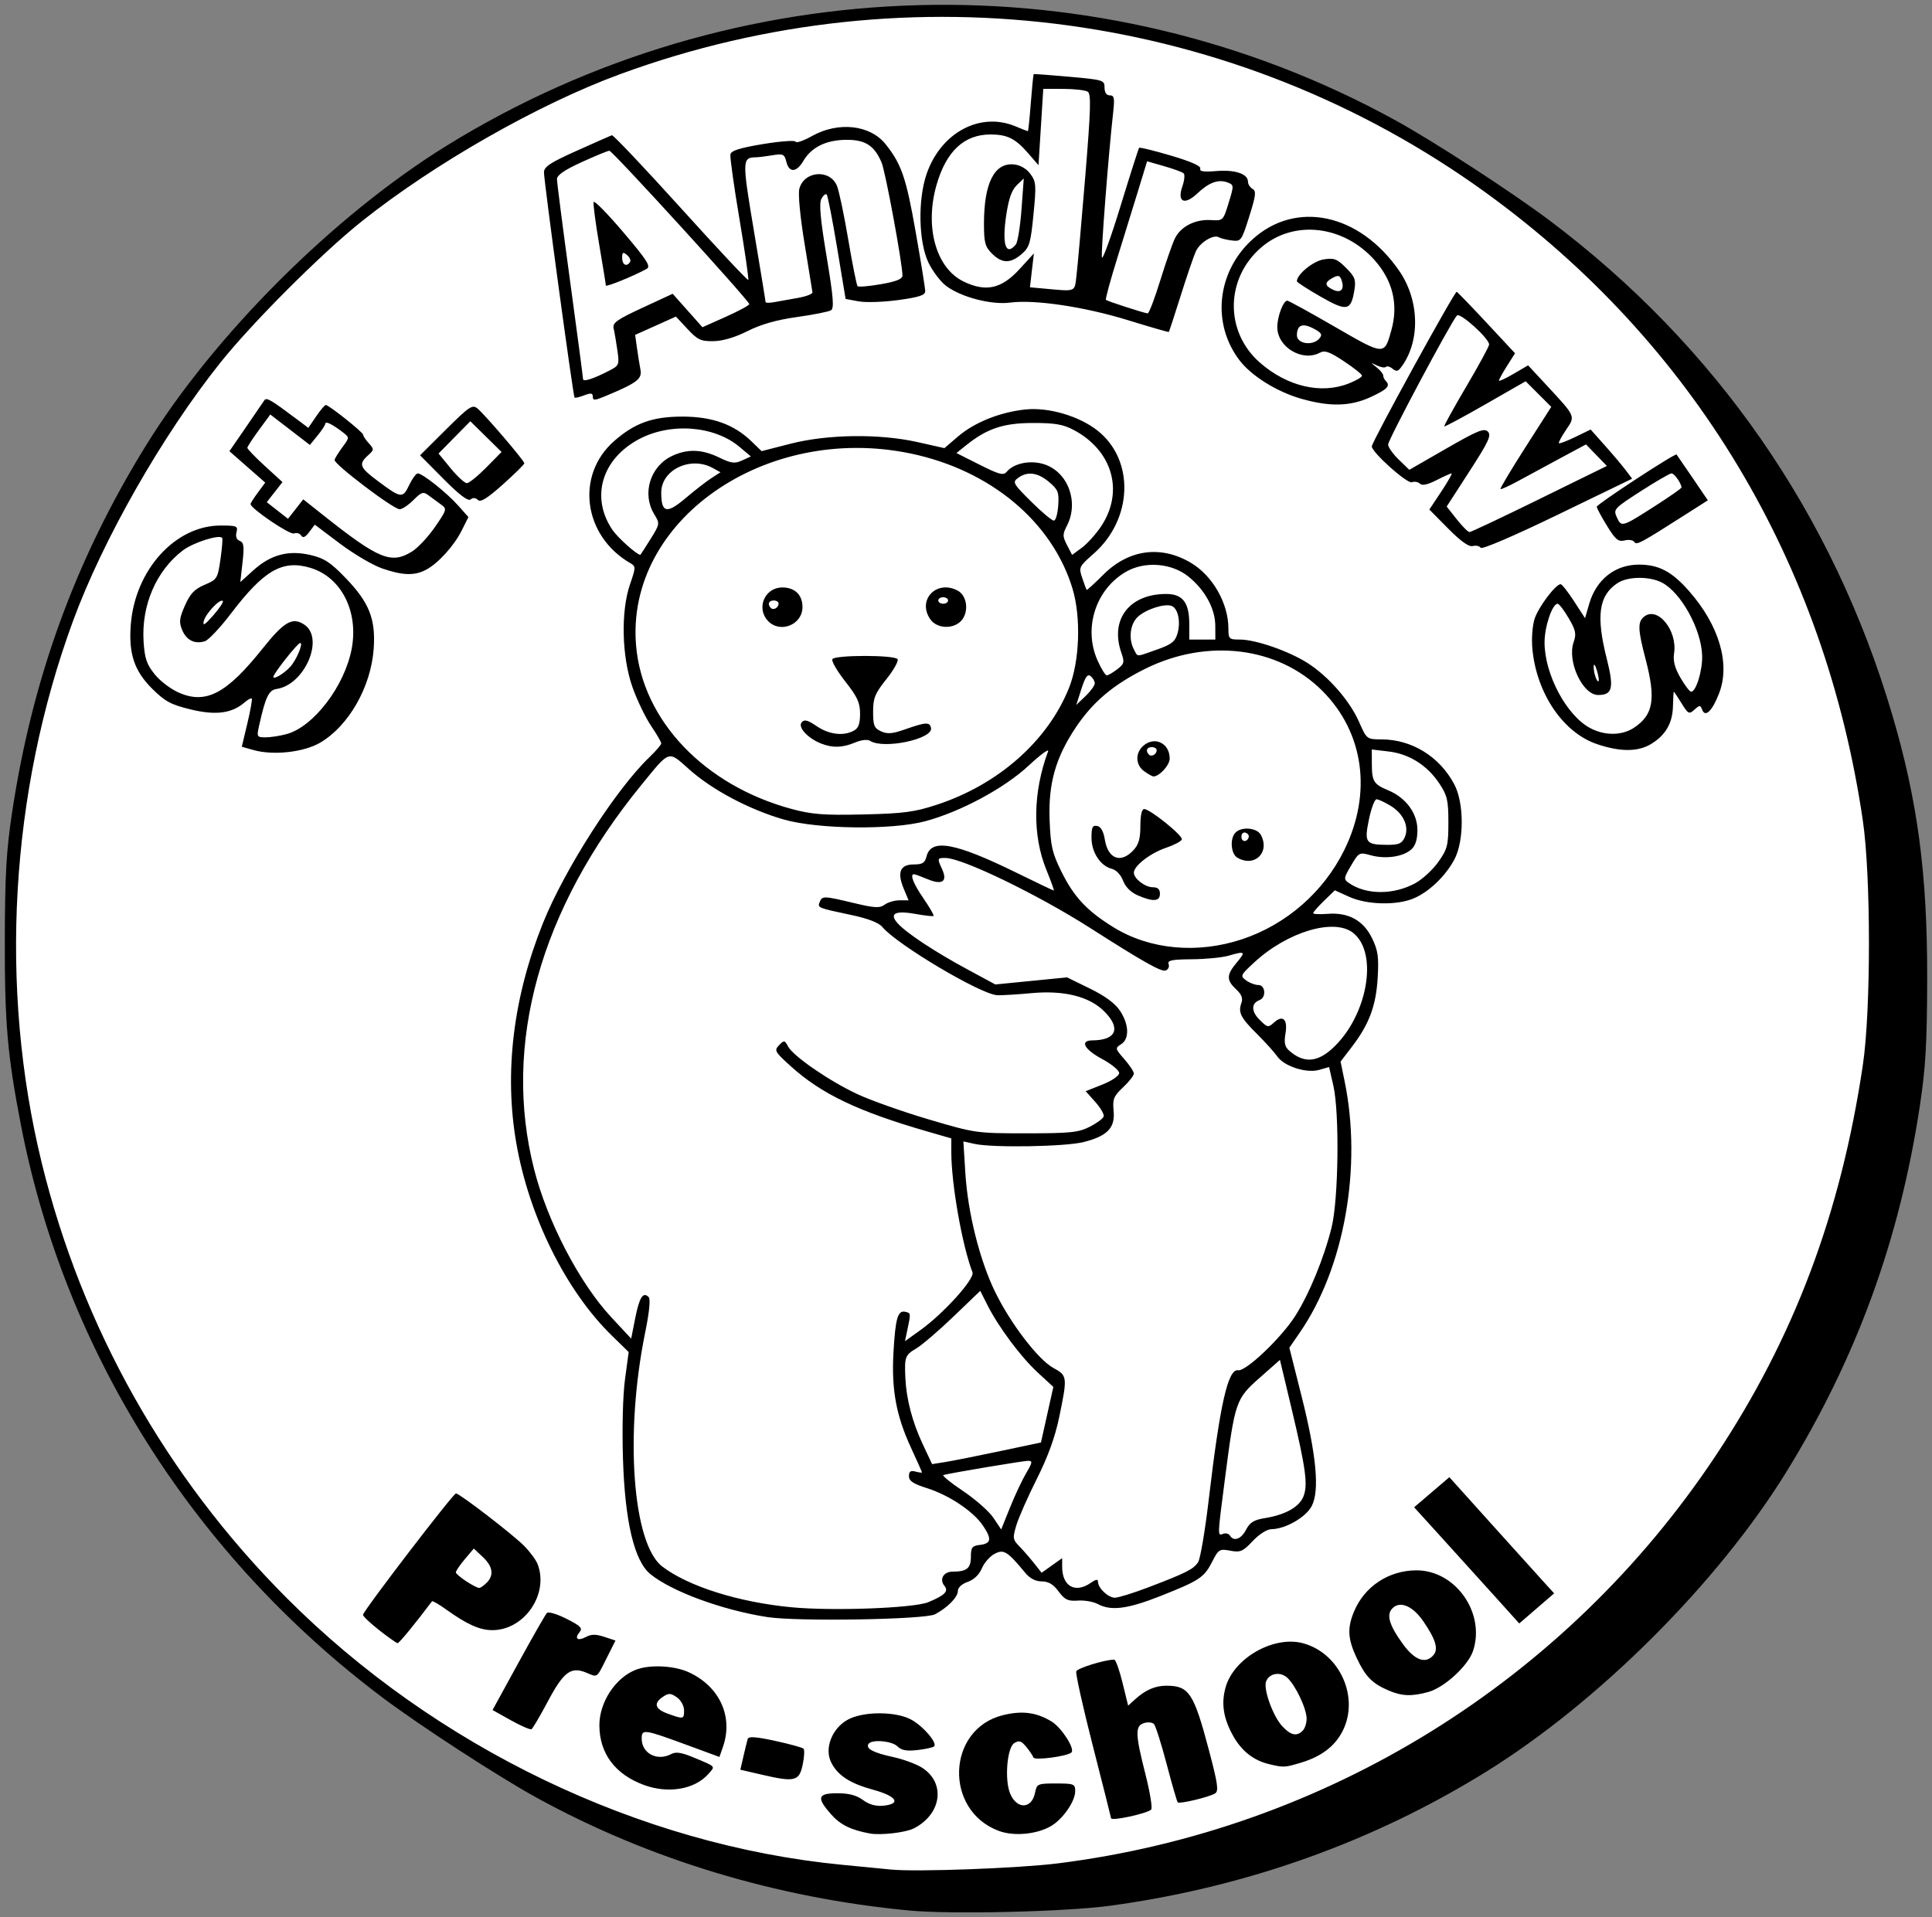
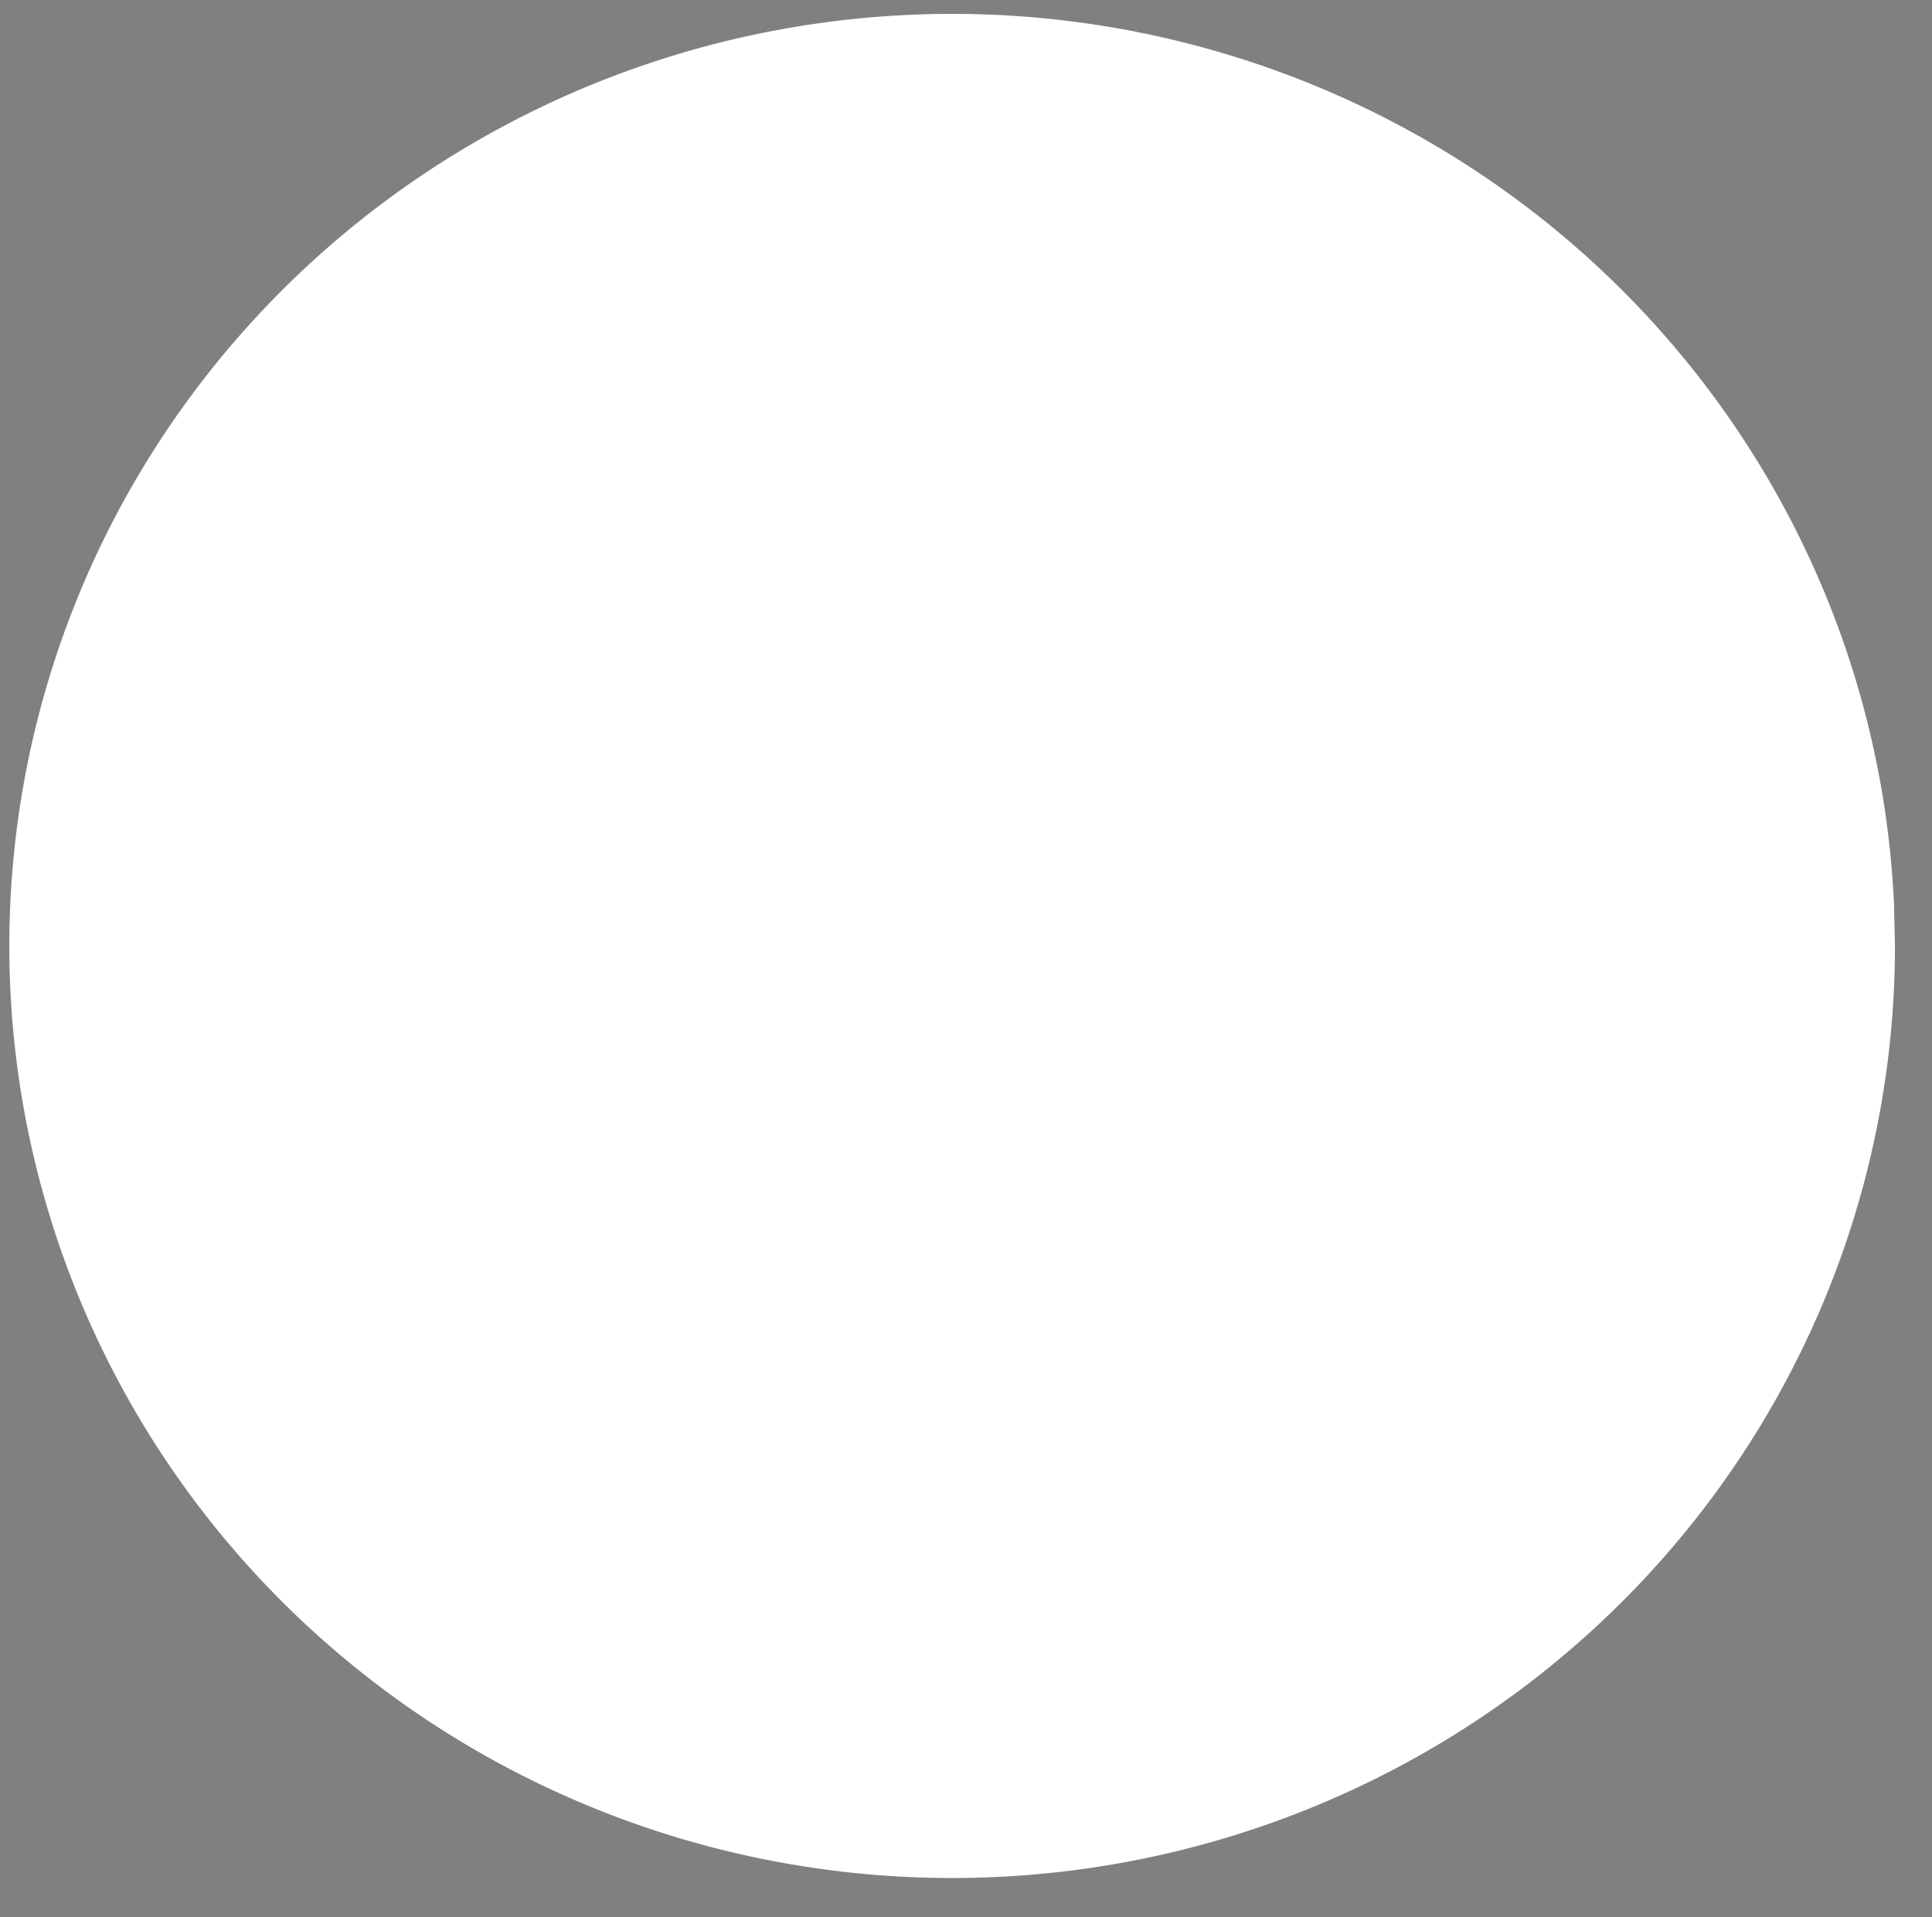
<svg xmlns="http://www.w3.org/2000/svg" xmlns:ns1="http://www.inkscape.org/namespaces/inkscape" xmlns:ns2="http://sodipodi.sourceforge.net/DTD/sodipodi-0.dtd" width="201" height="199.492" viewBox="0 0 201 199.492" id="svg3431" version="1.1" ns1:version="0.91 r13725" ns2:docname="Logo whitebkg 200px.svg">
  <rect x="0" y="0" width="201" height="199.492" fill="#808080" stroke="none" />
  <defs id="defs3433" />
  <ns2:namedview id="base" pagecolor="#ffffff" bordercolor="#666666" borderopacity="1.0" ns1:pageopacity="0.0" ns1:pageshadow="2" ns1:zoom="1.4" ns1:cx="249.64513" ns1:cy="252.84525" ns1:document-units="px" ns1:current-layer="layer5" showgrid="true" ns1:window-width="1680" ns1:window-height="988" ns1:window-x="-8" ns1:window-y="-8" ns1:window-maximized="1" fit-margin-top="0.5" fit-margin-left="0.5" fit-margin-right="0.5" fit-margin-bottom="0.5" units="px">
    <ns1:grid type="xygrid" id="grid5752" originx="-88.178" originy="-304.8" />
  </ns2:namedview>
  <g ns1:groupmode="layer" id="layer5" ns1:label="Layer 3" transform="translate(1.214,-399.919)">
    <path style="fill:#ffffff;fill-opacity:1" id="path5754" ns2:type="arc" ns2:cx="97.843315" ns2:cy="498.34851" ns2:rx="98.087807" ns2:ry="96.985275" ns2:start="0" ns2:end="6.2378567" ns2:open="true" d="M 195.931,498.349 A 98.088,96.985 0 0 1 98.955,595.328 98.088,96.985 0 0 1 -0.219,500.546 98.088,96.985 0 0 1 94.509,401.419 98.088,96.985 0 0 1 195.83,493.954" />
-     <path style="fill:#000000" d="M 93.352,598.713 C 79.507,597.4 66.236,593.373 54.549,586.938 50.57,584.746 42.483,579.489 38.586,576.56 18.94,561.794 5.523,540.551 0.967,516.998 c -1.411,-7.295 -1.699,-10.604 -1.68,-19.329 0.014,-6.752 0.157,-9.229 0.759,-13.225 2.106,-13.969 6.609,-26.317 13.912,-38.149 7.11,-11.52 19.569,-23.956 31.241,-31.182 30.035,-18.596 68.009,-19.611 98.824,-2.642 3.979,2.191 12.066,7.448 15.963,10.377 17.321,13.019 29.49,30.559 35.644,51.378 2.665,9.014 3.678,16.643 3.655,27.513 -0.015,6.752 -0.157,9.229 -0.759,13.225 -2.106,13.969 -6.609,26.317 -13.912,38.149 -7.11,11.52 -19.569,23.956 -31.241,31.182 -11.775,7.29 -24.973,11.995 -39.038,13.917 -4.671,0.638 -16.548,0.922 -20.984,0.501 z m 15.474,-4.899 c 27.898,-3.498 52.844,-18.952 68.437,-42.397 8.154,-12.26 13.032,-25.208 15.331,-40.693 0.845,-5.689 0.842,-19.664 -0.005,-25.433 -3.947,-26.893 -17.634,-49.692 -39.215,-65.32 -26.018,-18.842 -59.785,-23.46 -90.106,-12.323 -8.461,3.108 -19.289,9.28 -26.84,15.297 -4.19,3.339 -11.407,10.557 -14.746,14.746 -6.023,7.556 -12.189,18.378 -15.304,26.857 -6.544,17.814 -7.716,38.106 -3.254,56.359 4.194,17.154 12.939,32.702 25.459,45.26 15.5,15.547 36.734,25.754 57.818,27.792 2.052,0.198 4.341,0.421 5.087,0.495 2.635,0.262 13.278,-0.132 17.339,-0.641 z m -19.543,-3.113 c -1.983,-0.362 -3.08,-0.907 -4.052,-2.014 -1.517,-1.727 -1.379,-2.172 0.675,-2.172 1.198,0 1.994,0.21 2.661,0.704 0.635,0.47 1.335,0.667 2.106,0.593 1.903,-0.182 1.412,-0.987 -1.004,-1.649 -2.48,-0.679 -3.745,-1.504 -4.421,-2.883 -0.697,-1.423 0.072,-3.449 1.662,-4.379 1.607,-0.94 5.164,-0.939 6.771,0.003 1.235,0.723 2.635,2.388 2.294,2.729 -0.118,0.118 -0.901,0.292 -1.74,0.387 -1.128,0.127 -1.668,0.029 -2.076,-0.379 -0.583,-0.583 -2.708,-0.759 -3.022,-0.25 -0.297,0.481 0.516,0.914 2.526,1.346 1.029,0.221 2.368,0.704 2.976,1.073 2.558,1.555 2.154,4.856 -0.778,6.36 -0.847,0.435 -3.451,0.737 -4.578,0.532 z m 13.447,-0.259 c -5.778,-2.119 -5.465,-10.645 0.444,-12.063 1.991,-0.478 3.452,-0.282 5.019,0.674 1.033,0.63 2.448,2.833 2.065,3.216 -0.399,0.399 -3.849,0.858 -3.959,0.527 -0.063,-0.188 -0.398,-0.687 -0.744,-1.109 -0.511,-0.622 -0.747,-0.696 -1.245,-0.393 -0.753,0.458 -1.029,3.812 -0.433,5.251 0.692,1.67 2.25,1.626 2.59,-0.073 0.188,-0.941 0.264,-0.974 2.187,-0.974 1.866,0 1.992,0.051 1.992,0.798 0,1.073 -1.296,2.931 -2.544,3.65 -1.471,0.847 -3.824,1.064 -5.372,0.496 z m 11.647,-1.332 c 0,-0.065 -0.85,-3.438 -1.888,-7.495 -1.038,-4.058 -1.818,-7.561 -1.732,-7.785 0.129,-0.337 2.984,-1.218 3.948,-1.218 0.152,0 0.541,1.077 0.863,2.394 l 0.587,2.394 0.722,-0.656 c 1.082,-0.984 2.084,-1.419 3.265,-1.419 2.348,0 2.845,0.757 4.424,6.73 0.92,3.482 1.027,4.236 0.633,4.479 -0.62,0.383 -3.695,1.118 -3.884,0.928 -0.082,-0.082 -0.601,-1.878 -1.156,-3.994 -0.555,-2.115 -1.152,-3.989 -1.326,-4.163 -0.174,-0.174 -0.638,-0.215 -1.029,-0.091 -0.939,0.298 -0.916,1.121 0.154,5.34 0.476,1.879 0.743,3.527 0.593,3.661 -0.48,0.429 -4.172,1.222 -4.172,0.896 z m -48.592,-3.454 c -2.996,-1.1 -4.626,-3.274 -4.641,-6.191 -0.013,-2.425 1.684,-5.001 3.83,-5.813 1.45,-0.549 3.974,-0.42 5.488,0.281 3.202,1.482 4.631,4.619 3.536,7.761 l -0.364,1.044 -3.281,-1.208 c -4.588,-1.689 -4.807,-1.721 -4.807,-0.702 0,1.542 1.614,2.387 3.072,1.608 0.495,-0.265 1.086,-0.168 2.436,0.399 2.263,0.95 2.172,0.84 1.413,1.691 -1.418,1.592 -4.161,2.056 -6.682,1.131 z m 4.169,-7.769 c 0,-0.47 -0.324,-1.055 -0.747,-1.352 -0.637,-0.446 -0.849,-0.456 -1.441,-0.063 -1.018,0.676 -0.85,1.279 0.493,1.763 1.646,0.594 1.696,0.584 1.696,-0.349 z m 8.099,6.699 -2.243,-0.52 0.324,-1.404 c 0.178,-0.772 0.377,-1.581 0.441,-1.797 0.085,-0.288 0.852,-0.234 2.854,0.2 1.506,0.327 2.835,0.692 2.954,0.811 0.119,0.119 0.08,0.868 -0.087,1.665 -0.362,1.726 -0.82,1.839 -4.243,1.045 z m 52.763,-1.099 c -1.586,-0.38 -2.828,-1.345 -3.696,-2.87 -1.042,-1.832 -1.299,-3.377 -0.843,-5.072 0.826,-3.067 5,-5.466 8.072,-4.639 3.831,1.032 5.902,5.641 4.112,9.15 -0.802,1.572 -2.214,2.642 -4.325,3.277 -1.694,0.51 -1.81,0.515 -3.32,0.153 z m 3.5,-3.483 c 0.224,-0.224 0.407,-0.786 0.407,-1.249 0,-1.044 -1.154,-3.481 -2.019,-4.264 -0.734,-0.664 -1.871,-0.462 -2.198,0.391 -0.302,0.787 0.717,3.617 1.675,4.65 0.891,0.962 1.509,1.098 2.136,0.472 z m -82.378,-1.082 -1.909,-1.066 2.69,-4.912 c 1.48,-2.701 2.816,-5.038 2.969,-5.192 0.153,-0.154 1.072,0.121 2.042,0.612 1.474,0.747 1.695,0.975 1.349,1.391 -0.569,0.686 -0.187,0.957 0.688,0.488 0.541,-0.289 1.019,-0.29 1.888,-0.003 l 1.164,0.384 -0.882,1.756 c -1.113,2.217 -0.941,2.09 -2.161,1.585 -1.595,-0.661 -2.357,-0.089 -4,3.002 -0.803,1.512 -1.566,2.81 -1.696,2.884 -0.129,0.075 -1.094,-0.344 -2.143,-0.93 z m 91.273,-3.117 c -1.682,-0.73 -2.372,-1.438 -3.276,-3.363 -0.933,-1.987 -0.998,-3.115 -0.278,-4.839 1.089,-2.607 3.596,-4.267 6.47,-4.283 4.077,-0.024 7.218,4.425 5.914,8.376 -0.51,1.546 -2.974,3.813 -4.649,4.279 -1.744,0.484 -2.767,0.442 -4.179,-0.17 z m 4.724,-3.685 c 0.516,-0.622 0.209,-1.63 -1.065,-3.489 -1.098,-1.602 -2.415,-2.165 -3.209,-1.371 -0.672,0.671 -0.355,1.761 1.087,3.742 1.234,1.695 2.376,2.096 3.187,1.118 z M 38.247,569.554 c -0.933,-0.73 -1.696,-1.452 -1.696,-1.606 0,-0.379 9.381,-12.631 9.671,-12.631 0.368,0 5.852,4.215 7.075,5.438 0.614,0.614 1.256,1.483 1.426,1.931 1.194,3.141 -1.424,6.903 -4.772,6.858 -1.29,-0.018 -2.604,-0.613 -4.751,-2.153 -0.754,-0.541 -1.416,-0.922 -1.472,-0.848 -1.787,2.379 -3.424,4.37 -3.582,4.356 -0.112,-0.01 -0.967,-0.615 -1.9,-1.344 z m 11.166,-4.936 c 0.787,-0.787 0.651,-1.703 -0.4,-2.689 l -0.933,-0.875 -0.933,1.103 c -0.513,0.607 -0.933,1.225 -0.933,1.375 0,0.277 2.014,1.615 2.434,1.617 0.127,0 0.47,-0.239 0.763,-0.532 z m 104.775,1.28 c -1.462,-1.623 -3.923,-4.344 -5.469,-6.045 l -2.811,-3.094 1.833,-1.566 1.833,-1.566 4.189,4.657 c 2.304,2.562 4.757,5.281 5.451,6.044 l 1.262,1.386 -1.815,1.567 -1.815,1.567 -2.658,-2.951 z m -75.559,2.286 c -4.697,-0.727 -9.948,-2.655 -12.18,-4.472 -1.671,-1.359 -2.643,-5.446 -2.85,-11.975 -0.101,-3.196 -0.015,-6.618 0.21,-8.288 l 0.383,-2.844 -1.757,-1.716 c -4.773,-4.662 -8.601,-12.374 -9.932,-20.01 -1.279,-7.334 -0.334,-15.16 2.762,-22.884 2.248,-5.608 7.591,-13.938 11.097,-17.3 0.67,-0.643 1.219,-1.284 1.219,-1.424 0,-0.141 -0.478,-0.964 -1.062,-1.829 -0.584,-0.865 -1.451,-2.666 -1.926,-4.002 -1.119,-3.144 -1.235,-7.898 -0.262,-10.721 0.613,-1.779 0.614,-1.863 0.026,-2.204 -4.891,-2.835 -5.725,-9.146 -1.679,-12.699 2.141,-1.88 4.004,-2.548 7.107,-2.548 3.094,0 5.356,0.809 7.169,2.563 l 1.066,1.031 3.004,-0.769 c 3.882,-0.994 9.259,-1.062 13.241,-0.167 l 2.776,0.624 1.435,-1.229 c 1.712,-1.465 4.41,-2.538 7.037,-2.798 2.402,-0.237 5.556,0.696 7.467,2.209 3.869,3.064 3.669,9.207 -0.416,12.803 -1.532,1.348 -1.563,1.414 -1.185,2.53 0.213,0.63 0.417,1.186 0.454,1.235 0.037,0.049 0.815,-0.66 1.731,-1.575 2.634,-2.634 5.969,-3.096 9.095,-1.258 2.275,1.337 3.927,4.221 3.927,6.857 0,1.084 0.064,1.144 1.198,1.144 1.635,0 5.075,1.193 7.027,2.436 2.171,1.383 4.388,3.915 5.364,6.127 0.8,1.812 0.809,1.819 2.339,1.824 3.164,0.011 6.041,1.789 7.572,4.68 1.028,1.941 1.031,5.905 0.005,7.823 -0.934,1.746 -2.654,3.387 -4.25,4.052 -1.772,0.739 -4.852,0.661 -6.682,-0.17 l -1.5,-0.68 -1.128,1.094 c -0.62,0.601 -1.128,1.179 -1.128,1.284 0,0.105 0.672,0.137 1.493,0.072 2.178,-0.173 3.736,0.681 4.638,2.544 0.617,1.274 0.71,1.94 0.581,4.122 -0.172,2.913 -0.892,4.832 -2.692,7.181 l -1.169,1.526 0.42,2.035 c 1.841,8.927 -0.024,19.42 -4.645,26.136 l -1.102,1.602 1.271,5.046 c 1.549,6.15 1.888,9.821 1.057,11.428 -0.603,1.165 -2.745,2.394 -4.198,2.408 -0.457,0.004 -1.27,0.521 -1.942,1.234 -1.029,1.091 -1.286,1.202 -2.338,1.004 -1.118,-0.21 -1.218,-0.149 -1.877,1.143 -0.843,1.652 -1.319,1.967 -5.423,3.589 -3.386,1.339 -5.114,1.558 -6.476,0.821 -0.455,-0.246 -1.387,-0.409 -2.071,-0.361 -1.045,0.073 -1.367,-0.081 -2.014,-0.955 -0.55,-0.744 -1.049,-1.041 -1.749,-1.041 -0.644,0 -1.232,-0.305 -1.717,-0.891 -1.862,-2.25 -2.229,-2.478 -3.185,-1.982 -0.487,0.253 -1.085,0.933 -1.328,1.511 -0.277,0.659 -0.825,1.184 -1.47,1.409 -0.61,0.212 -1.028,0.597 -1.028,0.944 0,0.644 -1.055,1.724 -2.374,2.43 -1.032,0.552 -14.316,0.774 -17.435,0.291 z m 16.731,-1.551 c 1.72,-0.712 2.147,-1.14 1.688,-1.693 -0.564,-0.679 -0.107,-1.485 0.843,-1.485 1.476,0 1.903,-0.346 1.903,-1.54 0,-0.97 0.127,-1.143 0.906,-1.235 1.212,-0.143 1.296,-0.604 0.364,-1.996 -1.004,-1.499 -3.535,-3.192 -5.872,-3.928 -1.395,-0.44 -1.842,-0.74 -1.842,-1.236 0,-0.489 0.173,-0.611 0.678,-0.478 0.373,0.098 0.678,0.137 0.678,0.088 0,-0.05 -0.52,-1.218 -1.155,-2.596 -1.533,-3.326 -2.029,-6.036 -1.811,-9.89 0.202,-3.56 0.446,-4.4 1.228,-4.227 0.586,0.129 0.587,0.14 0.211,1.91 l -0.244,1.15 1.603,-1.15 c 2.437,-1.748 5.681,-5.349 5.423,-6.019 -1.071,-2.774 -2.203,-9.196 -2.203,-12.492 l 0,-1.44 -2.459,-0.711 c -7.258,-2.099 -11.044,-3.907 -14.251,-6.806 -1.655,-1.496 -1.735,-1.64 -1.212,-2.179 0.527,-0.542 0.583,-0.534 0.937,0.127 0.542,1.013 4.255,3.572 7.18,4.947 1.382,0.65 4.726,1.837 7.43,2.637 4.866,1.44 4.972,1.455 10.173,1.455 4.584,0 5.427,-0.087 6.594,-0.678 0.736,-0.373 1.393,-0.857 1.46,-1.075 0.068,-0.218 -0.326,-0.899 -0.875,-1.513 l -0.997,-1.116 1.741,-0.694 c 1.007,-0.401 1.741,-0.907 1.741,-1.2 0,-0.278 -0.801,-0.935 -1.78,-1.46 -1.853,-0.993 -2.344,-1.925 -1.017,-1.933 2.504,-0.015 3.015,-1.251 1.248,-3.019 -1.554,-1.554 -4.188,-2.212 -7.588,-1.896 -1.502,0.14 -3.101,0.235 -3.553,0.212 -1.716,-0.088 -10.42,-5.259 -11.951,-7.101 -0.37,-0.445 -1.483,-0.875 -3.222,-1.243 -3.528,-0.749 -3.523,-0.747 -3.293,-1.347 0.252,-0.655 0.413,-0.651 3.559,0.102 2.175,0.52 2.682,0.547 3.202,0.167 0.34,-0.248 1.038,-0.452 1.553,-0.452 l 0.935,0 -0.506,-1.212 c -0.71,-1.699 -0.373,-2.518 1.036,-2.518 0.918,0 1.167,-0.157 1.339,-0.843 0.473,-1.885 2.964,-1.432 9.335,1.695 2.085,1.023 3.841,1.861 3.902,1.861 0.061,0 -0.28,-0.954 -0.757,-2.119 -1.483,-3.622 -1.422,-8.098 0.166,-12.365 0.124,-0.333 -0.791,0.339 -2.033,1.495 -2.527,2.35 -7.075,4.795 -10.751,5.779 -3.47,0.929 -11.211,0.832 -14.732,-0.185 -3.568,-1.03 -7.42,-3.071 -9.801,-5.193 -2.247,-2.003 -1.984,-2.087 -4.989,1.59 -10.566,12.931 -14.491,27.011 -11.16,40.036 1.389,5.432 4.716,11.811 8.006,15.348 l 2.083,2.24 0.422,-2.128 c 0.431,-2.174 0.815,-2.78 1.394,-2.2 0.209,0.209 0.079,1.543 -0.363,3.711 -2.145,10.526 -1.306,21.976 1.783,24.332 2.716,2.072 7.95,3.719 13.477,4.242 4.276,0.404 12.694,0.089 14.193,-0.532 z m 22.842,-1.525 c 4.006,-1.522 4.777,-1.912 5.24,-2.653 0.227,-0.363 0.723,-3.301 1.102,-6.528 1.169,-9.937 2.003,-13.604 3.055,-13.426 0.803,0.136 4.462,-3.34 5.928,-5.632 1.459,-2.281 3.012,-6.06 3.795,-9.237 0.724,-2.936 0.833,-11.918 0.179,-14.761 l -0.442,-1.921 -1.034,0.297 c -1.315,0.377 -3.648,-0.374 -4.355,-1.403 -0.28,-0.407 -1.215,-1.444 -2.078,-2.304 -1.743,-1.737 -2.011,-2.265 -1.652,-3.26 0.175,-0.485 0.017,-0.89 -0.556,-1.425 -1.023,-0.955 -1.008,-1.498 0.078,-2.788 0.961,-1.142 0.877,-1.21 -0.88,-0.699 -0.652,0.189 -2.358,0.354 -3.792,0.366 -2.102,0.017 -2.572,0.114 -2.423,0.501 0.101,0.264 -0.038,0.565 -0.309,0.669 -0.44,0.169 -2.34,-0.902 -7.885,-4.443 -5.408,-3.453 -13.254,-7.252 -15.005,-7.265 -0.884,-0.007 -0.892,0.018 -0.365,1.174 0.583,1.28 0.012,1.669 -1.514,1.032 -0.68,-0.284 -1.317,-0.516 -1.416,-0.516 -0.451,0 -0.062,0.985 0.999,2.534 0.636,0.927 1.104,1.738 1.04,1.802 -0.064,0.064 -0.884,-0.024 -1.823,-0.195 -2.169,-0.394 -2.83,-0.06 -1.91,0.966 0.914,1.018 3.837,2.949 7.277,4.807 l 2.882,1.557 3.73,-0.369 3.731,-0.369 2.373,1.161 c 1.583,0.774 2.627,1.544 3.136,2.313 0.947,1.43 0.994,2.937 0.108,3.49 -0.63,0.394 -0.618,0.451 0.339,1.541 0.546,0.623 0.994,1.299 0.994,1.504 0,0.205 -0.504,0.848 -1.12,1.429 -0.983,0.928 -1.103,1.228 -0.986,2.456 0.169,1.763 -0.638,2.604 -3.103,3.239 -1.889,0.486 -9.473,0.615 -11.374,0.193 l -1.153,-0.256 0.206,3.308 c 0.257,4.126 1.496,9.07 3.098,12.354 1.605,3.292 4.49,7.058 6.059,7.909 1.46,0.792 1.475,0.913 0.612,5.093 -0.432,2.095 -1.167,4.125 -2.331,6.445 -0.935,1.863 -1.894,4.035 -2.131,4.826 -0.4,1.335 -0.377,1.494 0.315,2.202 0.41,0.42 1.098,1.209 1.529,1.755 l 0.783,0.992 1.068,-0.761 1.068,-0.761 0,0.893 c 0,2.038 1.364,2.806 2.976,1.677 0.535,-0.375 0.754,-0.407 0.754,-0.111 0,0.658 1.06,1.657 1.759,1.657 0.35,0 1.891,-0.476 3.423,-1.059 z m 10.223,-6.017 c 0.391,-0.756 0.82,-1.022 1.937,-1.201 2.116,-0.338 3.568,-1.142 4.016,-2.224 0.502,-1.212 0.276,-2.895 -1.238,-9.248 l -1.192,-4.997 -2.118,1.871 c -2.471,2.183 -2.558,2.436 -3.604,10.496 -0.787,6.072 -0.784,5.96 -0.186,5.731 0.261,-0.1 0.575,-0.019 0.698,0.18 0.406,0.656 1.175,0.378 1.686,-0.609 z m -22.874,-5.895 c 0.652,-1.102 0.678,-1.272 0.195,-1.272 -0.504,0 -8.054,1.267 -8.808,1.478 -0.172,0.049 0.743,0.796 2.035,1.661 1.291,0.865 2.714,2.12 3.161,2.788 l 0.813,1.214 0.926,-2.299 c 0.509,-1.264 1.265,-2.871 1.679,-3.57 z m -2.754,-2.274 4.288,-0.904 0.644,-2.892 0.644,-2.892 -1.617,-1.491 c -1.771,-1.633 -4.089,-4.742 -5.247,-7.037 l -0.74,-1.468 -2.789,2.678 c -1.534,1.473 -3.28,2.967 -3.879,3.322 -1.148,0.678 -1.221,0.873 -1.125,3.041 0.097,2.193 0.724,4.6 1.788,6.868 l 0.995,2.121 1.375,-0.22 c 0.756,-0.121 3.304,-0.627 5.662,-1.124 z m 34.573,-41.876 c 3.666,-3.312 4.871,-9.949 2.189,-12.059 -1.985,-1.561 -6.833,-0.113 -10.28,3.071 -1.446,1.336 -1.482,1.414 -0.851,1.876 0.362,0.265 0.934,0.482 1.272,0.482 0.741,0 0.849,1.287 0.131,1.563 -0.882,0.339 -0.884,1.171 -0.003,2.052 0.819,0.819 0.897,0.834 1.501,0.287 0.926,-0.838 1.446,-0.338 1.194,1.151 -0.163,0.966 -0.072,1.375 0.4,1.786 1.484,1.294 2.855,1.23 4.447,-0.208 z m -9.348,-11.398 c 4.59,-1.53 8.459,-4.906 10.609,-9.257 2.933,-5.935 2.066,-12.248 -2.281,-16.595 -4.581,-4.581 -11.944,-5.496 -18.414,-2.288 -3.318,1.646 -5.459,3.455 -7.237,6.118 -2.093,3.134 -2.855,5.831 -2.714,9.602 0.101,2.708 0.265,3.432 1.21,5.351 1.318,2.676 2.67,4.122 5.457,5.839 3.769,2.322 8.727,2.778 13.369,1.23 z m -10.876,-4.566 c -0.711,-0.309 -1.275,-0.875 -1.521,-1.526 -0.229,-0.608 -0.71,-1.116 -1.165,-1.23 -1.19,-0.299 -2.119,-1.72 -2.119,-3.241 0,-1.085 0.11,-1.314 0.588,-1.222 0.387,0.075 0.661,0.558 0.8,1.417 0.328,2.015 1.653,2.519 2.961,1.126 0.561,-0.598 0.737,-1.205 0.737,-2.543 0,-1.106 0.146,-1.758 0.393,-1.758 0.617,0 4.052,2.773 3.922,3.165 -0.065,0.193 -0.822,0.59 -1.684,0.882 -1.609,0.545 -3.308,1.867 -3.308,2.572 0,0.623 1.166,1.519 1.977,1.519 0.51,0 0.736,0.208 0.736,0.678 0,0.808 -0.713,0.857 -2.317,0.161 z m 10.37,-3.918 c -0.682,-0.397 -0.796,-2.008 -0.187,-2.618 0.645,-0.645 2.235,-0.494 2.633,0.249 0.98,1.83 -0.655,3.413 -2.447,2.369 z m 1.187,-2.149 c 0.047,-0.171 -0.106,-0.374 -0.339,-0.452 -0.233,-0.078 -0.424,0.113 -0.424,0.424 0,0.574 0.608,0.597 0.763,0.028 z m -10.861,-6.83 c -0.914,-0.64 -0.977,-1.878 -0.134,-2.641 1.176,-1.064 2.771,-0.31 2.771,1.309 0,0.683 -1.073,1.86 -1.696,1.86 -0.103,0 -0.527,-0.238 -0.942,-0.528 z m 1.281,-2.205 c 0,-0.175 -0.229,-0.319 -0.509,-0.319 -0.524,0 -0.674,0.4 -0.292,0.782 0.271,0.271 0.8,-0.036 0.8,-0.463 z m 26.934,13.823 c 0.743,-0.411 1.816,-1.409 2.383,-2.217 0.935,-1.331 1.032,-1.718 1.032,-4.094 0,-2.296 -0.117,-2.8 -0.935,-4.037 -1.256,-1.897 -3.138,-3.087 -5.285,-3.341 l -1.749,-0.207 0.005,1.488 c 0.006,1.833 0.19,2.129 1.706,2.761 1.842,0.767 3.036,2.39 3.036,4.127 0,0.985 -0.203,1.631 -0.636,2.023 -0.846,0.766 -2.677,1.033 -4.2,0.612 -1.215,-0.335 -1.25,-0.317 -2.064,1.061 -0.768,1.3 -0.786,1.432 -0.251,1.807 1.807,1.266 4.687,1.273 6.957,0.018 z m -1.135,-4.741 c 0.501,-1.099 -0.107,-2.47 -1.46,-3.295 -0.611,-0.372 -1.271,-0.678 -1.466,-0.678 -0.196,-6.8e-4 -0.55,0.937 -0.787,2.084 -0.504,2.438 -0.352,2.649 1.913,2.657 1.181,0.004 1.514,-0.137 1.801,-0.767 z m -48.682,-3.402 c 6.415,-2.105 11.548,-6.64 13.762,-12.16 1.109,-2.765 1.269,-7.355 0.36,-10.347 -2.112,-6.954 -8.546,-12.32 -16.842,-14.046 -15.142,-3.15 -29.648,6.996 -28.559,19.975 0.653,7.793 7.111,14.574 16.208,17.021 2.098,0.564 3.335,0.658 7.434,0.563 4.199,-0.098 5.314,-0.245 7.637,-1.007 z m -12.045,-6.379 c -1.377,-0.549 -2.425,-1.692 -2.009,-2.193 0.28,-0.338 0.614,-0.254 1.569,0.394 1.284,0.871 2.768,1.053 3.854,0.472 0.487,-0.261 0.656,-0.714 0.656,-1.759 0,-1.158 -0.275,-1.758 -1.547,-3.377 -0.851,-1.083 -1.452,-2.122 -1.336,-2.31 0.278,-0.45 6.509,-0.446 6.787,0.005 0.117,0.19 -0.408,1.125 -1.167,2.079 -1.19,1.494 -1.38,1.962 -1.38,3.392 0,1.43 0.114,1.711 0.83,2.036 0.65,0.296 1.182,0.254 2.459,-0.195 2.207,-0.776 2.601,-0.798 2.734,-0.156 0.238,1.143 -4.912,2.24 -6.323,1.346 -0.289,-0.183 -0.906,-0.115 -1.6,0.175 -1.302,0.544 -2.324,0.57 -3.526,0.091 z M 78.653,464.495 c -1.212,-1.34 -0.283,-3.449 1.52,-3.449 1.303,0 2.101,0.773 2.101,2.035 0,1.871 -2.37,2.797 -3.621,1.415 z m 1.134,-1.774 c 0,-0.175 -0.229,-0.319 -0.509,-0.319 -0.524,0 -0.674,0.4 -0.292,0.782 0.271,0.271 0.8,-0.035 0.8,-0.463 z m 15.788,1.64 c -1.406,-2.007 0.648,-4.162 2.846,-2.985 0.902,0.483 1.17,1.955 0.533,2.927 -0.72,1.099 -2.627,1.132 -3.379,0.059 z m 1.846,-1.959 c 0,-0.186 -0.229,-0.339 -0.509,-0.339 -0.28,0 -0.509,0.153 -0.509,0.339 0,0.187 0.229,0.339 0.509,0.339 0.28,0 0.509,-0.153 0.509,-0.339 z m 15.26,8.625 c 0,-0.222 -0.191,-0.561 -0.424,-0.752 -0.321,-0.264 -0.555,0.059 -0.962,1.325 l -0.538,1.674 0.962,-0.922 c 0.529,-0.507 0.962,-1.103 0.962,-1.325 z m 2.338,-1.465 c 0.737,-0.567 0.776,-0.728 0.424,-1.739 -1.199,-3.439 0.837,-6.099 4.668,-6.099 1.718,0 2.404,0.892 2.404,3.127 l 0,1.62 1.356,0 1.356,0 -0.006,-1.441 c -0.007,-1.779 -1.073,-3.729 -2.797,-5.118 -1.761,-1.418 -4.549,-1.627 -6.508,-0.489 -3.142,1.826 -4.435,5.854 -2.953,9.203 0.383,0.866 0.819,1.571 0.97,1.567 0.15,-0.004 0.639,-0.289 1.086,-0.632 z m 4.118,-2.046 c 1.527,-0.537 1.904,-0.83 2.149,-1.673 0.356,-1.227 0.063,-2.617 -0.608,-2.875 -0.727,-0.279 -2.677,0.352 -3.522,1.14 -0.805,0.75 -0.984,2.299 -0.394,3.403 0.422,0.789 0.145,0.789 2.375,0.005 z m -52.688,-11.479 c 0.999,-1.607 1.001,-1.624 0.392,-2.628 -1.288,-2.121 -0.416,-4.963 1.852,-6.04 1.603,-0.761 3.117,-0.713 4.909,0.155 1.271,0.615 1.622,0.66 2.396,0.305 l 0.907,-0.416 -1.187,-0.997 c -2.647,-2.223 -7.23,-2.554 -10.527,-0.76 -3.839,2.09 -4.968,6.072 -2.672,9.423 0.553,0.807 2.534,2.574 2.885,2.574 0.021,0 0.491,-0.728 1.044,-1.617 z m 46.903,-1.361 c 2.395,-3.615 1.188,-7.862 -2.844,-10.008 -1.116,-0.594 -1.955,-0.738 -4.271,-0.735 -3.063,0.005 -4.757,0.571 -6.94,2.321 l -1.006,0.806 2.415,1.216 c 2.04,1.027 2.477,1.142 2.813,0.737 0.75,-0.904 2.492,-1.249 3.923,-0.777 2.464,0.812 3.612,3.935 2.346,6.384 -0.465,0.899 -0.464,1.104 0.01,2.021 l 0.527,1.02 1.027,-0.76 c 0.565,-0.418 1.464,-1.419 1.998,-2.224 z m -4.47,-2.175 c 0.091,-1.368 -0.017,-1.639 -0.959,-2.432 -1.178,-0.991 -2.247,-1.131 -3.218,-0.421 -0.609,0.445 -0.533,0.581 1.376,2.481 1.111,1.105 2.173,1.988 2.36,1.961 0.187,-0.027 0.385,-0.742 0.441,-1.589 z m -36.103,-2.817 0.961,-0.622 -0.791,-0.439 c -2.307,-1.28 -5.369,0.176 -5.369,2.551 0,2.119 0.563,2.252 2.517,0.593 0.947,-0.804 2.154,-1.741 2.682,-2.083 z m -47.619,28.282 -1.218,-0.345 0.581,-2.438 c 0.319,-1.341 0.525,-2.5 0.457,-2.577 -0.068,-0.077 -0.392,0.095 -0.72,0.381 -1.332,1.163 -3.006,1.389 -5.615,0.758 -2.073,-0.502 -2.678,-0.826 -4.016,-2.152 -1.874,-1.858 -2.476,-3.66 -2.235,-6.694 0.452,-5.686 4.634,-10.296 9.342,-10.296 1.689,0 1.823,0.057 1.655,0.699 -0.116,0.444 0.007,0.772 0.338,0.899 0.425,0.163 0.478,0.573 0.289,2.244 l -0.231,2.045 1.361,-1.23 c 1.8,-1.626 3.642,-2.12 5.933,-1.59 1.433,0.331 2.077,0.752 3.658,2.389 2.46,2.547 3.146,4.277 2.924,7.376 -0.283,3.962 -2.6,8.025 -5.566,9.763 -1.705,0.999 -4.88,1.351 -6.937,0.767 z m 3.463,-1.666 c 2.803,-0.779 6.017,-4.998 6.75,-8.861 0.739,-3.897 -1.085,-7.475 -4.3,-8.434 -2.901,-0.866 -4.82,0.24 -8.263,4.763 -1.112,1.461 -2.329,2.754 -2.703,2.873 -1.053,0.334 -1.925,-0.096 -2.369,-1.168 -0.342,-0.826 -0.297,-1.22 0.293,-2.553 0.546,-1.235 0.989,-1.7 2.044,-2.149 1.293,-0.549 1.359,-0.654 1.641,-2.607 0.162,-1.119 0.248,-2.133 0.191,-2.253 -0.205,-0.433 -3,0.445 -4.108,1.29 -2.764,2.109 -4.314,5.711 -4.074,9.472 0.113,1.774 0.317,2.371 1.174,3.432 0.584,0.723 1.72,1.569 2.6,1.935 2.774,1.156 4.903,0.008 8.617,-4.647 2.227,-2.791 3.092,-3.29 4.317,-2.487 2.15,1.409 0.056,6.285 -2.88,6.706 -0.813,0.117 -1.161,0.863 -1.837,3.938 -0.227,1.033 -0.186,1.095 0.719,1.093 0.528,-10e-4 1.512,-0.155 2.188,-0.343 z m 0.362,-7 c 0.655,-0.724 1.392,-2.496 1.029,-2.475 -0.276,0.016 -2.789,3.194 -2.789,3.527 0,0.324 1.122,-0.347 1.761,-1.052 z m -7.018,-6.843 c -0.283,-0.283 -1.787,1.306 -1.981,2.093 -0.136,0.553 0.107,0.406 0.985,-0.594 0.641,-0.73 1.089,-1.405 0.995,-1.499 z m 142.934,14.881 c -3.502,-1.203 -6.256,-5.272 -6.689,-9.885 -0.103,-1.099 -0.003,-2.434 0.239,-3.166 0.401,-1.214 2.184,-3.581 2.698,-3.581 0.136,0 0.763,0.797 1.394,1.77 l 1.147,1.77 0.431,-1.489 c 0.737,-2.544 2.693,-4.086 5.182,-4.086 2.059,0 3.424,0.722 5.209,2.753 3.124,3.557 4.304,7.55 3.135,10.612 -0.702,1.837 -1.446,2.575 -1.763,1.749 -0.197,-0.515 -0.265,-0.516 -0.813,-0.021 -0.556,0.503 -0.65,0.456 -1.342,-0.664 -0.409,-0.663 -0.77,-1.204 -0.802,-1.204 -0.032,5e-5 -0.072,0.677 -0.09,1.505 -0.038,1.759 -0.762,3.013 -2.275,3.936 -1.36,0.829 -3.248,0.83 -5.662,6.7e-4 z m 3.877,-1.693 c 2.025,-1.335 2.302,-2.971 1.21,-7.139 -0.804,-3.066 -0.835,-3.856 -0.174,-4.405 1.394,-1.157 3.502,1.387 3.14,3.79 -0.122,0.806 0.068,1.531 0.669,2.565 0.461,0.793 0.958,1.441 1.104,1.441 0.518,0 1.195,-2.227 1.146,-3.771 -0.087,-2.737 -2.196,-6.558 -4.19,-7.589 -1.298,-0.671 -3.542,-0.646 -4.606,0.051 -1.957,1.283 -2.261,3.396 -1.129,7.87 0.773,3.058 0.603,3.779 -0.893,3.779 -1.621,0 -3.248,-3.501 -2.554,-5.492 0.302,-0.867 0.225,-1.241 -0.519,-2.511 -0.481,-0.821 -0.995,-1.492 -1.142,-1.492 -0.558,0 -1.363,2.374 -1.363,4.023 0,3.32 2.279,7.604 4.742,8.913 1.522,0.809 3.304,0.796 4.56,-0.032 z m -3.859,-5.97 c -0.164,-0.55 -0.312,-0.746 -0.328,-0.435 -0.033,0.632 0.329,1.732 0.51,1.551 0.064,-0.064 -0.018,-0.567 -0.182,-1.117 z M 38.528,459.061 c -0.965,-0.333 -2.932,-1.493 -4.373,-2.577 l -2.619,-1.971 -0.58,0.769 c -0.411,0.544 -0.654,0.65 -0.833,0.361 -0.139,-0.225 -0.478,-0.322 -0.753,-0.216 -0.436,0.167 -4.517,-2.599 -4.517,-3.062 0,-0.09 0.343,-0.628 0.763,-1.196 l 0.763,-1.033 -1.862,-1.634 -1.862,-1.634 1.693,-2.459 c 0.931,-1.353 1.799,-2.622 1.93,-2.822 0.23,-0.352 0.625,-0.121 3.531,2.06 l 1.055,0.792 0.81,-1.189 c 0.445,-0.654 0.898,-1.19 1.005,-1.191 0.315,-0.004 3.909,2.859 3.891,3.099 -0.009,0.12 0.252,0.515 0.58,0.878 0.57,0.63 0.567,0.685 -0.085,1.275 -0.997,0.902 -0.864,1.247 1.026,2.658 2.43,1.814 2.592,1.836 3.263,0.429 0.32,-0.671 0.722,-1.219 0.894,-1.219 0.49,0 3.013,2.005 4.197,3.337 l 1.074,1.208 -0.687,1.373 c -0.818,1.635 -2.465,3.45 -3.734,4.115 -1.204,0.63 -2.429,0.591 -4.568,-0.148 z m 3.116,-1.749 c 0.607,-0.375 1.683,-1.524 2.392,-2.552 1.246,-1.808 1.266,-1.886 0.632,-2.342 -0.361,-0.26 -0.939,-0.685 -1.286,-0.946 -0.561,-0.422 -0.735,-0.369 -1.585,0.481 -0.525,0.525 -1.169,0.955 -1.431,0.955 -0.66,0 -6.889,-4.726 -6.774,-5.14 0.051,-0.185 0.423,-0.783 0.827,-1.329 0.724,-0.979 0.725,-1 0.076,-1.507 -1.06,-0.829 -1.844,-1.225 -1.857,-0.938 -0.007,0.146 -0.373,0.707 -0.813,1.245 l -0.801,0.979 -2.058,-1.584 -2.058,-1.584 -1.19,1.622 c -0.654,0.892 -1.194,1.721 -1.198,1.842 -0.005,0.121 0.816,0.974 1.824,1.895 l 1.832,1.674 -0.818,1.045 -0.818,1.045 1.105,0.865 1.105,0.865 0.793,-1.013 0.793,-1.013 2.09,1.658 c 5.779,4.583 7.061,5.109 9.217,3.776 z m 111.185,-0.394 c -0.115,-0.187 -0.483,-0.268 -0.816,-0.181 -0.41,0.107 -1.239,-0.481 -2.564,-1.82 l -1.958,-1.978 1.249,-1.881 c 0.687,-1.034 1.165,-1.881 1.062,-1.881 -0.103,0 -0.809,0.318 -1.57,0.706 -0.925,0.472 -1.496,0.593 -1.723,0.366 -0.187,-0.187 -0.563,-0.255 -0.834,-0.15 -0.484,0.186 -4.171,-3.113 -4.171,-3.732 0,-0.458 8.626,-16.168 8.831,-16.084 0.101,0.042 1.508,1.497 3.126,3.235 l 2.943,3.16 -0.837,1.327 c -0.461,0.73 -0.837,1.412 -0.837,1.517 0,0.105 0.683,-0.21 1.518,-0.699 l 1.518,-0.89 1.958,2.112 c 3.021,3.259 2.976,3.154 1.982,4.617 -0.47,0.692 -0.801,1.311 -0.735,1.377 0.066,0.066 0.835,-0.228 1.711,-0.653 l 1.591,-0.773 1.505,1.69 c 0.828,0.93 1.799,2.081 2.158,2.559 l 0.653,0.869 -7.775,3.765 c -4.524,2.191 -7.863,3.623 -7.985,3.425 z m 6.122,-5.076 7.01,-3.439 -1.086,-1.121 -1.086,-1.121 -2.579,1.385 c -1.419,0.762 -3.396,1.832 -4.394,2.378 -0.998,0.546 -1.864,0.943 -1.925,0.883 -0.061,-0.061 1.103,-2.01 2.587,-4.332 l 2.697,-4.221 -1.332,-1.332 -1.332,-1.332 -4.183,2.397 c -2.301,1.318 -4.227,2.352 -4.281,2.298 -0.055,-0.055 0.971,-1.913 2.279,-4.131 1.308,-2.218 2.38,-4.191 2.383,-4.385 0.009,-0.63 -3.023,-3.368 -3.347,-3.022 -0.603,0.643 -7.16,12.938 -7.16,13.425 0,0.275 0.496,0.98 1.102,1.567 l 1.102,1.067 3.856,-2.219 c 3.247,-1.869 3.928,-2.147 4.316,-1.759 0.388,0.388 0.086,1.04 -1.912,4.13 l -2.372,3.67 1.051,1.328 c 0.578,0.73 1.174,1.328 1.324,1.328 0.15,0 3.427,-1.548 7.282,-3.439 z m 9.858,4.466 c -0.119,-0.193 -0.569,-0.263 -0.999,-0.155 -0.66,0.166 -0.948,-0.073 -1.844,-1.53 -0.584,-0.949 -1.06,-1.838 -1.058,-1.975 0.005,-0.264 8.162,-5.602 8.303,-5.434 0.046,0.054 0.796,1.148 1.668,2.432 l 1.586,2.333 -2.474,1.578 c -4.546,2.899 -4.955,3.117 -5.181,2.751 z m 2.204,-3.764 c 1.489,-0.955 2.708,-1.808 2.708,-1.896 0,-0.417 -0.74,-1.471 -1.032,-1.471 -0.182,0 -1.625,0.835 -3.207,1.856 -2.79,1.8 -2.865,1.882 -2.48,2.726 0.473,1.038 0.524,1.022 4.011,-1.215 z m -126.088,-2.793 -2.438,-2.455 2.693,-2.678 c 2.428,-2.414 2.751,-2.63 3.28,-2.196 0.761,0.625 4.878,5.44 4.878,5.705 -1.01e-4,0.111 -1.003,1.099 -2.229,2.196 -1.625,1.453 -2.33,1.892 -2.603,1.619 -0.237,-0.237 -0.515,-0.258 -0.759,-0.055 -0.262,0.218 -1.159,-0.461 -2.823,-2.135 z m 4.442,-1.179 1.599,-1.623 -1.624,-1.599 -1.624,-1.599 -1.654,1.679 -1.654,1.679 1.265,1.543 c 0.696,0.849 1.451,1.543 1.679,1.543 0.228,0 1.133,-0.73 2.012,-1.623 z m 84.797,-7.161 c -2.546,-0.729 -5.176,-2.368 -6.425,-4.006 -2.914,-3.82 -2.353,-9.177 1.311,-12.542 4.528,-4.157 11.173,-2.752 15.304,3.235 2.162,3.134 2.21,7.498 0.112,10.146 -0.258,0.326 -0.452,0.334 -0.811,0.037 -0.26,-0.215 -0.565,-0.299 -0.678,-0.186 -0.113,0.113 -0.529,0.051 -0.924,-0.14 -0.71,-0.342 -0.71,-0.34 -0.04,0.196 0.373,0.298 0.678,0.675 0.678,0.838 0,0.163 0.114,0.411 0.254,0.551 0.524,0.524 0.206,0.873 -1.526,1.68 -2.13,0.992 -4.262,1.047 -7.257,0.19 z m 4.961,-1.596 c 0.75,-0.3 1.363,-0.66 1.363,-0.8 0,-0.14 -0.842,-0.814 -1.872,-1.497 -1.503,-0.998 -2,-1.175 -2.521,-0.896 -1.824,0.976 -4.424,-0.588 -4.424,-2.663 0,-1.098 0.624,-2.755 1.037,-2.755 0.137,0 2.364,1.223 4.947,2.718 5.196,3.006 5.148,3.003 5.886,0.35 0.739,-2.659 0.157,-5.12 -1.714,-7.245 -3.231,-3.67 -8.421,-4.276 -11.808,-1.377 -3.758,3.216 -3.837,8.771 -0.171,11.989 2.847,2.5 6.389,3.331 9.276,2.175 z m -2.96,-9.037 c -1.352,-0.775 -2.458,-1.492 -2.457,-1.593 0.006,-0.719 1.694,-2.098 2.78,-2.272 1.093,-0.175 1.395,-0.062 2.331,0.874 0.931,0.931 1.048,1.24 0.875,2.307 -0.354,2.184 -0.77,2.264 -3.529,0.684 z m 2.153,-1.812 c -0.151,-0.393 -0.343,-0.423 -0.876,-0.138 -0.887,0.474 -0.864,0.835 0.08,1.261 0.825,0.373 1.179,-0.127 0.797,-1.124 z m -2.255,6.159 c 0.33,-0.398 0.205,-0.591 -0.682,-1.049 -1.1,-0.569 -1.655,-0.331 -1.669,0.717 -0.013,0.918 1.667,1.156 2.351,0.332 z m -75.603,6.074 c 0,-0.382 -0.187,-0.412 -0.895,-0.143 -0.492,0.187 -0.944,0.291 -1.004,0.231 -0.15,-0.15 -3.189,-22.544 -3.182,-23.439 0.005,-0.579 0.661,-1.01 3.411,-2.243 1.873,-0.839 3.516,-1.566 3.652,-1.615 0.136,-0.049 3.354,3.349 7.152,7.551 3.798,4.202 6.964,7.58 7.037,7.508 0.072,-0.073 -0.339,-2.922 -0.913,-6.333 -0.575,-3.411 -0.999,-6.44 -0.942,-6.732 0.075,-0.391 0.97,-0.674 3.397,-1.075 1.812,-0.299 3.34,-0.409 3.395,-0.243 0.055,0.165 0.821,-0.102 1.702,-0.595 2.727,-1.524 6.025,-1.165 7.631,0.83 1.656,2.057 2.153,3.494 3.131,9.05 0.555,3.15 1.01,5.969 1.013,6.266 0.003,0.418 -0.622,0.625 -2.794,0.924 -1.539,0.212 -3.404,0.273 -4.144,0.135 l -1.346,-0.25 -0.886,-5.336 c -0.487,-2.935 -0.975,-5.426 -1.085,-5.535 -0.109,-0.109 -0.356,0.095 -0.548,0.454 -0.255,0.476 -0.109,2.097 0.54,5.992 0.705,4.232 0.8,5.394 0.459,5.605 -0.237,0.146 -1.827,0.462 -3.535,0.701 -2.125,0.297 -3.745,0.758 -5.139,1.46 -1.299,0.655 -2.58,1.035 -3.542,1.051 -1.325,0.023 -1.654,-0.131 -2.713,-1.266 l -1.205,-1.292 -2.121,0.953 -2.121,0.953 0.189,1.356 c 0.104,0.746 0.268,1.768 0.364,2.27 0.184,0.966 -0.364,1.377 -3.686,2.761 -1.078,0.449 -1.272,0.456 -1.272,0.047 z m 1.732,-2.723 c 1.008,-0.521 1.04,-0.606 0.821,-2.127 -0.126,-0.871 -0.3,-1.889 -0.388,-2.262 -0.134,-0.572 0.333,-0.906 2.992,-2.139 l 3.151,-1.46 1.549,1.741 1.549,1.741 2.436,-1.089 c 1.34,-0.599 2.436,-1.192 2.436,-1.319 0,-0.352 -14.232,-15.957 -14.554,-15.957 -0.155,0 -1.446,0.53 -2.868,1.178 -1.811,0.825 -2.585,1.359 -2.584,1.78 0,0.331 0.611,5.078 1.356,10.549 0.745,5.471 1.355,10.083 1.355,10.249 0,0.328 1.064,-0.015 2.75,-0.886 z m -0.376,-8.849 c 0,-0.117 -0.312,-2.04 -0.693,-4.275 -0.381,-2.234 -0.64,-4.22 -0.576,-4.413 0.064,-0.193 1.455,1.225 3.09,3.15 2.483,2.923 2.883,3.552 2.426,3.807 -1.281,0.717 -4.247,1.925 -4.247,1.73 z m 2.52,-2.453 c 0.102,-0.165 -0.041,-0.489 -0.319,-0.72 -0.42,-0.349 -0.505,-0.298 -0.505,0.301 0,0.727 0.482,0.973 0.824,0.419 z m 17.488,3.738 c 0.839,-0.145 1.509,-0.406 1.488,-0.579 -0.021,-0.173 -0.391,-2.451 -0.822,-5.062 -0.454,-2.748 -0.684,-5.145 -0.546,-5.692 0.473,-1.877 3.179,-2.101 3.916,-0.324 0.215,0.52 0.745,3.042 1.178,5.605 0.433,2.563 0.869,4.742 0.968,4.841 0.1,0.1 1.191,0.005 2.425,-0.209 1.604,-0.279 2.244,-0.537 2.244,-0.903 0,-1.236 -1.766,-10.799 -2.171,-11.755 -0.757,-1.787 -1.717,-2.395 -3.738,-2.365 -2.07,0.03 -3.565,0.777 -4.407,2.202 -0.715,1.211 -1.471,1.248 -1.762,0.087 -0.201,-0.802 -0.336,-0.866 -1.448,-0.682 -0.674,0.111 -1.455,0.207 -1.734,0.212 -1.422,0.025 -1.429,0.303 -0.184,7.714 0.661,3.932 1.201,7.234 1.201,7.338 0,0.104 0.42,0.111 0.933,0.014 0.513,-0.097 1.619,-0.294 2.459,-0.44 z m 34.333,2.33 c -4.52,-1.397 -9.727,-2.176 -12.279,-1.837 -1.954,0.259 -5.116,-0.566 -6.664,-1.739 -0.581,-0.44 -1.408,-1.533 -1.837,-2.428 -1.023,-2.134 -1.116,-6.515 -0.195,-9.204 1.478,-4.314 5.562,-6.51 9.245,-4.971 0.67,0.28 1.253,0.509 1.296,0.509 0.043,0 0.18,-1.326 0.305,-2.946 0.125,-1.62 0.261,-2.968 0.304,-2.994 0.043,-0.027 1.718,0.098 3.723,0.276 3.519,0.313 3.645,0.352 3.645,1.129 0,0.515 0.197,0.805 0.548,0.805 0.46,0 0.516,0.285 0.348,1.78 -0.485,4.325 -1.278,14.528 -1.172,15.078 0.065,0.333 0.935,-2.065 1.935,-5.329 1,-3.264 1.872,-5.995 1.938,-6.069 0.067,-0.074 1.56,0.291 3.32,0.811 2.065,0.61 3.144,1.089 3.044,1.35 -0.113,0.294 0.345,0.364 1.676,0.253 1.934,-0.16 3.285,0.295 3.285,1.106 0,0.264 0.215,0.602 0.477,0.751 0.399,0.227 0.342,0.698 -0.348,2.882 -0.804,2.544 -0.851,2.608 -1.824,2.484 -0.549,-0.07 -1.144,-0.216 -1.322,-0.326 -0.554,-0.342 -1.975,0.519 -2.405,1.457 -0.225,0.492 -0.935,2.567 -1.577,4.61 -0.642,2.043 -1.199,3.744 -1.238,3.78 -0.04,0.036 -1.942,-0.513 -4.227,-1.219 z m 3.343,-4.156 c 0.589,-1.912 1.283,-3.893 1.542,-4.403 0.613,-1.209 2.113,-1.962 3.714,-1.864 1.274,0.078 1.284,0.069 1.854,-1.787 0.562,-1.827 0.559,-1.871 -0.113,-2.127 -0.948,-0.361 -1.933,-0.005 -3.134,1.133 -1.35,1.279 -2.138,0.912 -1.565,-0.729 0.214,-0.614 0.273,-1.224 0.131,-1.354 -0.142,-0.13 -1.056,-0.466 -2.031,-0.745 l -1.772,-0.508 -0.887,2.907 c -0.488,1.599 -1.481,4.813 -2.208,7.143 -0.727,2.33 -1.261,4.296 -1.187,4.37 0.135,0.135 3.881,1.35 4.34,1.408 0.135,0.017 0.727,-1.533 1.316,-3.445 z m -8.718,-0.509 c 0.108,-0.886 0.516,-5.486 0.905,-10.222 0.584,-7.103 0.629,-8.661 0.259,-8.896 -0.247,-0.157 -1.388,-0.287 -2.535,-0.29 l -2.086,-0.005 -0.248,3.972 -0.248,3.972 -1.057,-1.222 c -1.34,-1.549 -2.189,-1.974 -3.934,-1.974 -2.742,0 -4.602,1.733 -5.612,5.231 -1.264,4.379 -0.065,8.679 2.81,10.071 2.318,1.122 3.944,0.762 5.817,-1.288 l 1.495,-1.635 -0.205,1.762 -0.205,1.762 1.423,0.129 c 3.456,0.313 3.204,0.413 3.422,-1.363 z m -8.796,-2.273 c -0.721,-0.721 -0.832,-1.141 -0.83,-3.137 0.003,-4.208 1.089,-6.342 3.121,-6.139 0.653,0.066 1.296,0.437 1.703,0.986 0.601,0.809 0.628,1.155 0.326,4.223 -0.294,2.996 -0.422,3.423 -1.233,4.121 -1.163,1.001 -2.048,0.985 -3.087,-0.054 z m 2.486,-0.948 c 0.192,-0.233 0.456,-1.874 0.587,-3.645 l 0.237,-3.222 -0.734,0.707 c -0.519,0.5 -0.84,1.417 -1.094,3.128 -0.453,3.049 -0.04,4.297 1.004,3.032 z" id="path3454" ns1:connector-curvature="0" />
  </g>
</svg>